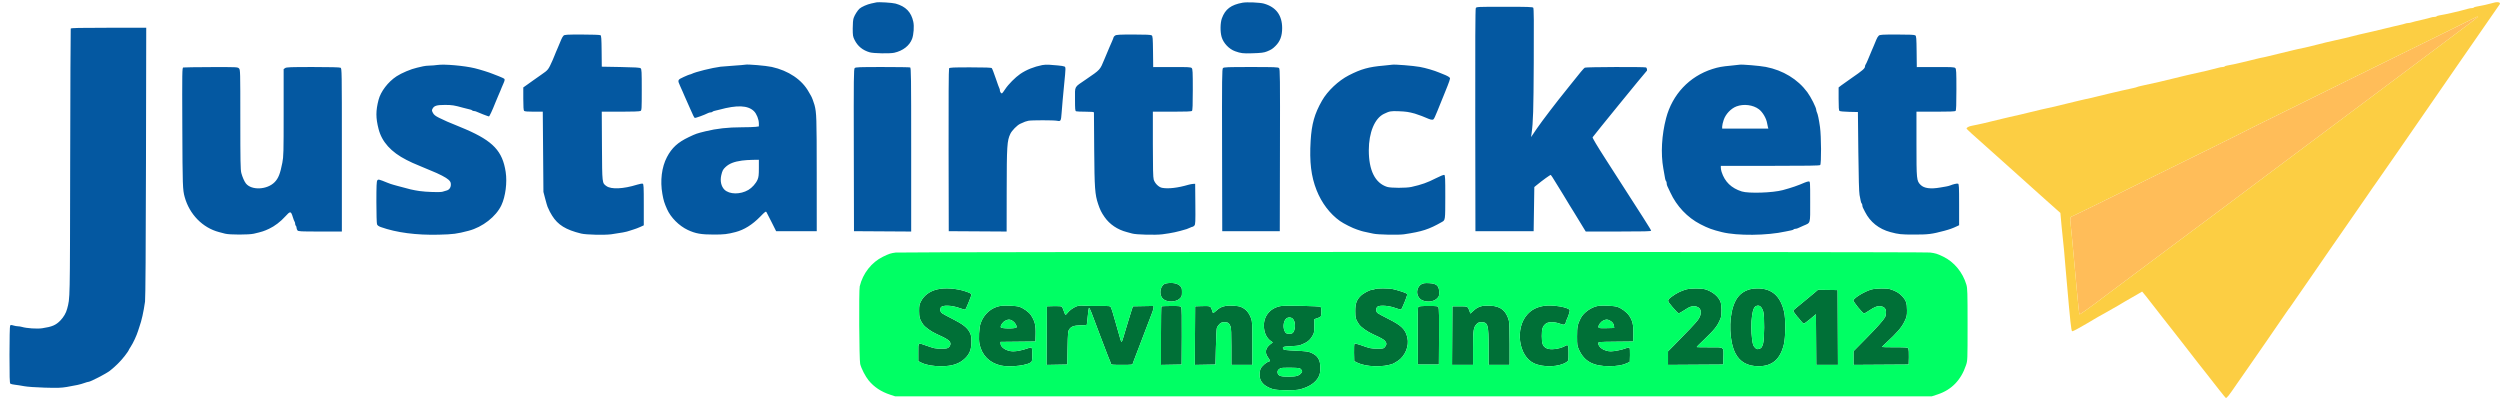
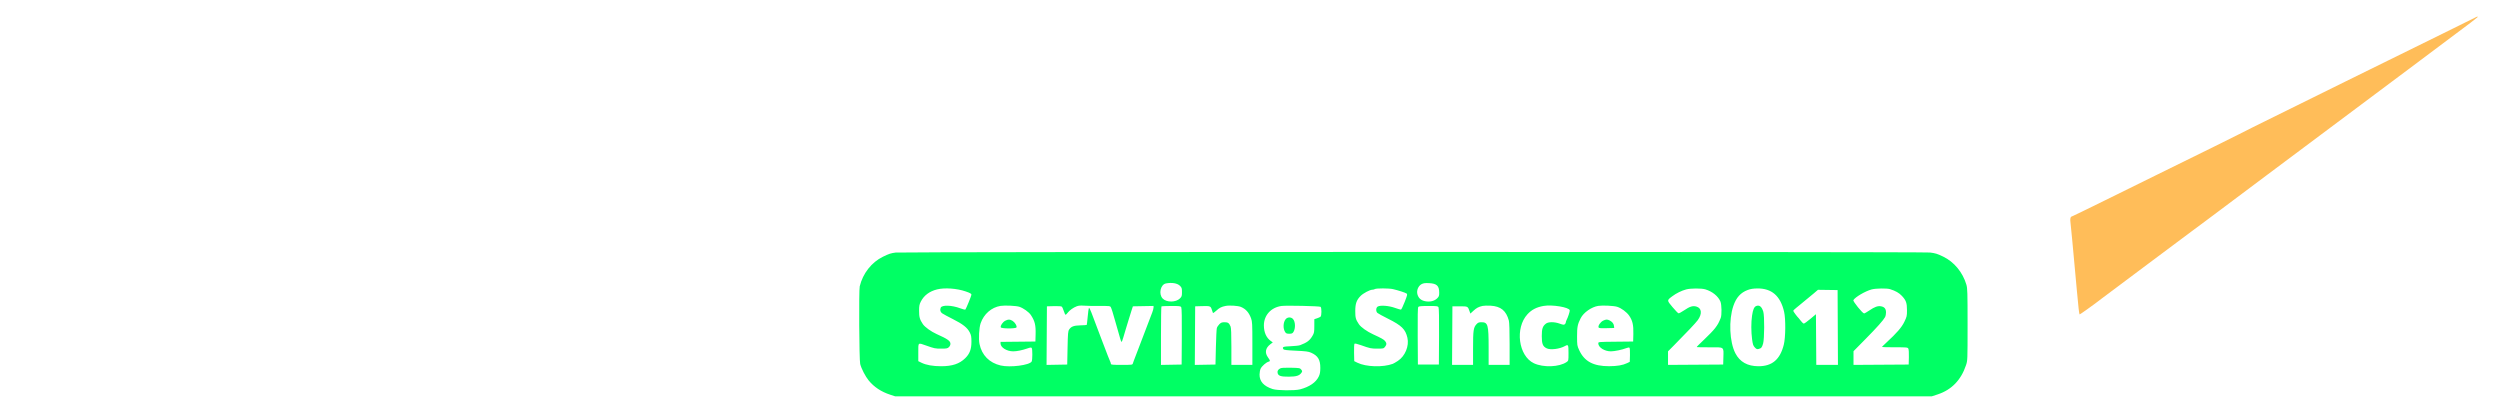
<svg xmlns="http://www.w3.org/2000/svg" width="3693" height="600" viewBox="0 0 3693 600" version="1.1">
-   <path d="M 1722.327 418.696 C 1714.245 420.270, 1711.180 434.403, 1717.491 440.991 C 1723.186 446.935, 1736.994 446.853, 1743.008 440.839 C 1745.702 438.144, 1746 437.214, 1746 431.500 C 1746 425.811, 1745.696 424.849, 1743.060 422.214 C 1739.204 418.358, 1731.112 416.984, 1722.327 418.696 M 2100.018 419.688 C 2094.956 422.322, 2092.179 429.316, 2093.906 435.080 C 2095.545 440.550, 2099.037 443.628, 2105.074 444.922 C 2111.908 446.388, 2118.800 444.802, 2122.865 440.827 C 2125.603 438.150, 2126 437.088, 2126 432.428 C 2126 422.187, 2122.479 418.844, 2111.080 418.263 C 2105.159 417.962, 2102.738 418.273, 2100.018 419.688 M 1384.385 427.473 C 1373.116 430.231, 1364.888 436.360, 1360.263 445.442 C 1358.088 449.713, 1357.686 451.844, 1357.677 459.141 C 1357.666 468.474, 1358.669 471.995, 1363.292 478.842 C 1366.216 483.174, 1375.445 489.836, 1383.500 493.430 C 1399.750 500.681, 1404 503.684, 1404 507.915 C 1404 509.482, 1403.011 511.580, 1401.686 512.826 C 1399.669 514.721, 1398.232 515, 1390.507 515 C 1381.349 515, 1380.563 514.840, 1368 510.409 C 1355.711 506.076, 1356.500 505.383, 1356.500 520.500 L 1356.500 533.500 1361.183 535.824 C 1368.010 539.211, 1378.036 541, 1390.201 541 C 1406.657 541, 1417.190 537.508, 1425.727 529.222 C 1432.404 522.741, 1435 515.943, 1435 504.938 C 1435 497.362, 1434.611 495.166, 1432.547 491.093 C 1428.969 484.033, 1422.265 478.733, 1407.602 471.375 C 1400.450 467.786, 1393.338 463.953, 1391.799 462.857 C 1389.054 460.902, 1388.288 458.019, 1389.603 454.593 C 1391.270 450.247, 1405.907 450.665, 1418.428 455.416 C 1422.238 456.861, 1425.678 457.697, 1426.071 457.272 C 1427.158 456.099, 1435 436.870, 1435 435.377 C 1435 433.832, 1433.244 432.825, 1426.500 430.505 C 1413.454 426.017, 1395.590 424.731, 1384.385 427.473 M 2031 427 C 2030.175 427.533, 2028.459 427.976, 2027.187 427.985 C 2023.618 428.008, 2013.940 433.102, 2009.978 437.042 C 2003.957 443.029, 2002 448.524, 2002 459.442 C 2002 469.457, 2002.667 471.889, 2007.318 478.842 C 2010.326 483.339, 2019.308 489.737, 2028.500 493.932 C 2040.390 499.359, 2044.294 501.558, 2046.090 503.841 C 2048.543 506.960, 2048.502 509.092, 2045.927 512.365 C 2043.959 514.867, 2043.395 515, 2034.748 515 C 2025.263 515, 2023.877 514.707, 2010.146 509.795 C 2005.007 507.957, 2001.435 507.165, 2000.864 507.736 C 2000.354 508.246, 2000.063 514.252, 2000.218 521.082 L 2000.500 533.500 2005.183 535.824 C 2017.798 542.083, 2043.132 542.861, 2057.500 537.430 C 2058.600 537.015, 2061.929 535.085, 2064.898 533.142 C 2075.649 526.106, 2081.840 511.091, 2079.022 498.892 C 2076.129 486.372, 2070.551 480.890, 2050.501 470.861 C 2042.801 467.010, 2035.713 463.146, 2034.751 462.274 C 2032.154 459.925, 2032.447 454.381, 2035.250 452.809 C 2039.221 450.582, 2051.754 451.567, 2060.634 454.804 C 2064.960 456.382, 2068.999 457.505, 2069.609 457.300 C 2070.219 457.095, 2072.672 451.941, 2075.060 445.847 C 2078.980 435.844, 2079.244 434.651, 2077.774 433.577 C 2076.018 432.293, 2065.443 428.874, 2057.736 427.098 C 2051.865 425.745, 2033.048 425.676, 2031 427 M 2490.770 427.542 C 2483.874 429.427, 2476.219 433.191, 2470.357 437.578 C 2462.125 443.739, 2462.122 443.512, 2470.613 453.617 C 2474.719 458.503, 2478.713 462.641, 2479.490 462.814 C 2480.266 462.987, 2483.895 461.078, 2487.553 458.573 C 2496.203 452.651, 2500.668 451.284, 2506.078 452.905 C 2513.864 455.238, 2514.645 463.668, 2507.935 472.931 C 2504.995 476.990, 2491.468 491.313, 2472.750 510.186 L 2464 519.009 2464 529.016 L 2464 539.022 2504.750 538.761 L 2545.500 538.500 2545.784 527.748 C 2546.201 511.930, 2547.557 512.905, 2525.360 513.046 C 2515.168 513.110, 2506.628 512.961, 2506.381 512.714 C 2506.135 512.468, 2511.135 507.415, 2517.494 501.485 C 2523.852 495.554, 2531.067 488.025, 2533.527 484.752 C 2537.677 479.231, 2538.804 477.196, 2541.859 469.703 C 2543.562 465.528, 2543.303 449.970, 2541.458 445.555 C 2538.102 437.523, 2529.566 430.594, 2519.119 427.423 C 2513.416 425.693, 2497.285 425.760, 2490.770 427.542 M 2581.746 428.348 C 2571.285 432.261, 2564.757 439.485, 2560.560 451.790 C 2553.400 472.787, 2554.784 505.117, 2563.567 522 C 2570.140 534.634, 2581.434 540.957, 2597.500 540.999 C 2617.818 541.052, 2629.567 531.068, 2635.034 509.101 C 2637.714 498.336, 2637.954 471.250, 2635.466 460.487 C 2630.057 437.085, 2617.142 425.852, 2595.929 426.098 C 2589.942 426.167, 2585.833 426.819, 2581.746 428.348 M 2764.770 427.542 C 2755.189 430.161, 2740.308 438.911, 2737.795 443.402 C 2736.872 445.051, 2751.387 463, 2753.643 463 C 2754.379 463, 2757.866 461.024, 2761.394 458.609 C 2769.143 453.304, 2773.963 451.583, 2778.621 452.457 C 2783.785 453.426, 2786 456.144, 2786 461.514 C 2786 463.996, 2785.438 467.032, 2784.750 468.259 C 2781.975 473.214, 2772.894 483.408, 2755.895 500.652 L 2738 518.804 2738 528.913 L 2738 539.022 2778.750 538.761 L 2819.500 538.500 2819.784 527.748 C 2819.950 521.455, 2819.624 516.167, 2818.999 514.998 C 2817.988 513.109, 2816.898 513, 2798.965 513 C 2788.534 513, 2780 512.807, 2780 512.571 C 2780 512.335, 2782.813 509.548, 2786.250 506.379 C 2802.044 491.815, 2809.094 483.689, 2813.082 475.448 C 2816.755 467.860, 2817 466.787, 2817 458.299 C 2817 447.495, 2815.646 443.674, 2809.484 437.087 C 2805.339 432.654, 2800.171 429.722, 2791.929 427.125 C 2787.243 425.649, 2770.769 425.901, 2764.770 427.542 M 2679 433.654 C 2675.425 436.708, 2669.350 441.723, 2665.500 444.799 C 2661.650 447.876, 2658.275 450.654, 2658 450.972 C 2657.725 451.291, 2655.588 453.040, 2653.250 454.860 C 2650.912 456.679, 2649 458.646, 2649 459.231 C 2649 460.129, 2655.190 468.442, 2657.019 470 C 2657.342 470.275, 2658.873 472.188, 2660.422 474.250 C 2661.970 476.313, 2663.865 478, 2664.631 478 C 2665.398 478, 2669.732 474.884, 2674.263 471.076 L 2682.500 464.152 2682.762 501.576 L 2683.024 539 2699.020 539 L 2715.017 539 2714.758 483.750 L 2714.500 428.500 2700 428.301 L 2685.500 428.103 2679 433.654 M 1478 451.854 C 1464.612 454.004, 1453.344 463.829, 1448.589 477.500 C 1446.298 484.087, 1445.398 500.828, 1446.938 508.219 C 1450.376 524.724, 1461.495 535.996, 1478.193 539.902 C 1492.246 543.190, 1521.083 539.451, 1524.021 533.961 C 1525.225 531.711, 1525.294 516.013, 1524.108 514.141 C 1523.397 513.018, 1522.225 513.135, 1517.374 514.809 C 1509.787 517.427, 1502 519, 1496.629 519 C 1487.235 519, 1478 513.269, 1478 507.440 L 1478 505.034 1503.750 504.767 L 1529.500 504.500 1529.798 494 C 1530.187 480.322, 1528.698 474.218, 1522.815 465.370 C 1519.897 460.981, 1511.903 455.243, 1505.826 453.175 C 1501.389 451.666, 1484.242 450.852, 1478 451.854 M 1590.698 452.383 C 1585.584 454.289, 1579.842 458.370, 1577.150 462.012 C 1575.934 463.655, 1574.545 465, 1574.063 465 C 1573.581 465, 1572.409 462.530, 1571.460 459.512 C 1570.511 456.494, 1569.165 453.552, 1568.471 452.976 C 1567.716 452.350, 1563.039 452.043, 1556.854 452.214 L 1546.500 452.500 1546.239 495.776 L 1545.979 539.052 1561.239 538.776 L 1576.500 538.500 1577 514 C 1577.447 492.086, 1577.700 489.204, 1579.398 486.699 C 1582.428 482.229, 1586.331 480.805, 1596.122 480.596 C 1600.964 480.493, 1605.103 480.204, 1605.320 479.954 C 1605.538 479.704, 1606.180 474.250, 1606.748 467.833 C 1607.315 461.417, 1608.113 455.626, 1608.522 454.965 C 1608.966 454.246, 1610.450 456.927, 1612.212 461.631 C 1618.421 478.206, 1621.250 485.705, 1623.481 491.500 C 1624.752 494.800, 1627.231 501.325, 1628.991 506 C 1630.751 510.675, 1632.565 515.400, 1633.023 516.500 C 1633.481 517.600, 1635.028 521.650, 1636.461 525.500 C 1637.894 529.350, 1639.502 533.281, 1640.033 534.236 C 1640.565 535.191, 1641 536.654, 1641 537.486 C 1641 538.775, 1643.373 539, 1656.933 539 C 1672.602 539, 1672.876 538.963, 1673.495 536.750 C 1673.842 535.513, 1674.514 533.600, 1674.988 532.500 C 1675.462 531.400, 1678.396 523.750, 1681.509 515.500 C 1684.622 507.250, 1687.543 499.600, 1688 498.500 C 1688.457 497.400, 1691.377 489.750, 1694.489 481.500 C 1697.601 473.250, 1701.014 464.302, 1702.073 461.617 C 1703.133 458.931, 1704 455.657, 1704 454.341 L 1704 451.948 1688.750 452.224 L 1673.500 452.500 1671.378 459 C 1670.211 462.575, 1668.252 468.875, 1667.024 473 C 1665.797 477.125, 1664.014 482.975, 1663.063 486 C 1662.111 489.025, 1660.476 494.538, 1659.429 498.250 C 1658.382 501.962, 1657.200 505, 1656.803 505 C 1656.405 505, 1655.562 503.087, 1654.928 500.750 C 1654.294 498.413, 1653.428 495.375, 1653.004 494 C 1652.579 492.625, 1651.678 489.475, 1651 487 C 1650.322 484.525, 1649.422 481.375, 1649 480 C 1648.578 478.625, 1647.739 475.700, 1647.136 473.500 C 1644.412 463.552, 1641.969 455.810, 1640.957 453.920 C 1639.912 451.967, 1639.038 451.868, 1623.678 451.967 C 1614.780 452.025, 1604.575 451.823, 1601 451.518 C 1596.609 451.145, 1593.267 451.425, 1590.698 452.383 M 1810.500 451.913 C 1804.249 453.151, 1801.359 454.628, 1796.595 459.019 C 1794.164 461.260, 1791.991 462.735, 1791.765 462.296 C 1791.539 461.858, 1790.749 459.577, 1790.009 457.227 C 1788.387 452.073, 1787.623 451.817, 1775 452.207 L 1765.500 452.500 1765.239 495.776 L 1764.979 539.052 1780.239 538.776 L 1795.500 538.500 1796.115 513 C 1796.453 498.975, 1797.072 486.240, 1797.491 484.701 C 1797.909 483.162, 1799.580 480.574, 1801.203 478.951 C 1803.646 476.508, 1804.975 476, 1808.922 476 C 1814.014 476, 1815.600 477.124, 1817.807 482.297 C 1818.632 484.233, 1819 493.396, 1819 512.047 L 1819 539 1834.500 539 L 1850 539 1850 507.236 C 1850 478.551, 1849.816 474.969, 1848.105 470.288 C 1844.923 461.583, 1840.311 456.411, 1833.008 453.359 C 1828.847 451.620, 1816.112 450.802, 1810.500 451.913 M 1893 451.975 C 1877.469 454.149, 1866.981 465.774, 1867.015 480.779 C 1867.038 490.941, 1870.626 499.006, 1877.205 503.679 L 1880.158 505.777 1876.520 508.552 C 1869.307 514.054, 1868.040 520.995, 1873 527.841 C 1876.594 532.802, 1876.686 533.608, 1873.750 534.358 C 1870.496 535.189, 1864.225 540.666, 1862.320 544.340 C 1861.419 546.079, 1860.646 550.017, 1860.603 553.097 C 1860.456 563.444, 1866.733 570.443, 1880 574.725 C 1886.878 576.945, 1912.668 577.207, 1920.500 575.136 C 1934.323 571.482, 1943.902 564.922, 1948.045 556.270 C 1949.828 552.549, 1950.338 549.726, 1950.365 543.431 C 1950.417 531.377, 1946.817 525.458, 1936.714 520.991 C 1932.751 519.238, 1928.912 518.738, 1914.359 518.076 C 1901.146 517.475, 1896.568 516.933, 1895.896 515.889 C 1893.734 512.528, 1895.289 511.877, 1906.500 511.450 C 1912.550 511.220, 1918.850 510.522, 1920.500 509.899 C 1930.744 506.029, 1934.717 503.038, 1938.770 496.145 C 1941.248 491.929, 1941.501 490.576, 1941.516 481.500 L 1941.532 471.500 1945.458 470.213 C 1947.618 469.505, 1949.973 468.437, 1950.692 467.840 C 1952.420 466.407, 1952.466 454.614, 1950.750 453.255 C 1949.308 452.114, 1899.845 451.017, 1893 451.975 M 2190 451.913 C 2183.983 453.308, 2181.161 454.810, 2176.525 459.084 L 2172.035 463.222 2171.033 460.361 C 2168.216 452.314, 2168.561 452.500, 2156.462 452.500 L 2145.500 452.500 2145.239 495.750 L 2144.979 539 2160.489 539 L 2176 539 2176 514.484 C 2176 487.897, 2176.596 483.776, 2181.151 478.861 C 2183.328 476.512, 2184.626 476, 2188.401 476 C 2197.960 476, 2198.987 479.613, 2198.994 513.250 L 2199 539 2214.500 539 L 2230 539 2230 508.366 C 2230 489.021, 2229.590 476.215, 2228.888 473.616 C 2224.908 458.886, 2216.944 452.399, 2201.810 451.561 C 2197.240 451.308, 2191.925 451.466, 2190 451.913 M 2280 451.945 C 2269.654 453.816, 2262.568 457.490, 2256.403 464.179 C 2237.647 484.527, 2243.006 525.759, 2265.812 536.581 C 2279.749 543.195, 2303.364 542.311, 2314.250 534.769 C 2316.979 532.879, 2317 532.775, 2317 521.432 C 2317 509.109, 2316.654 508.444, 2311.684 511.220 C 2303.978 515.525, 2290.421 517.243, 2284.885 514.615 C 2279.041 511.843, 2277.497 508.045, 2277.519 496.500 C 2277.539 485.561, 2278.745 481.919, 2283.615 478.088 C 2287.231 475.243, 2296.271 475.262, 2304.138 478.130 C 2308.886 479.862, 2310.264 480.026, 2311.490 479.008 C 2312.321 478.319, 2313 477.129, 2313 476.364 C 2313 475.599, 2313.414 474.191, 2313.920 473.236 C 2316.168 468.994, 2319.144 459.985, 2318.832 458.365 C 2317.961 453.844, 2292.640 449.658, 2280 451.945 M 2360.979 451.836 C 2351.022 453.389, 2339.275 461.621, 2334.967 470.065 C 2330.422 478.973, 2329.621 483.025, 2329.643 497 C 2329.663 509.926, 2329.795 510.783, 2332.729 517.160 C 2340.417 533.871, 2353.684 541.001, 2377 540.953 C 2388.966 540.928, 2397.273 539.496, 2403.718 536.348 L 2407.500 534.500 2407.788 524.588 C 2407.948 519.076, 2407.644 514.244, 2407.103 513.703 C 2406.473 513.073, 2404.659 513.319, 2401.950 514.403 C 2396.370 516.636, 2384.882 519, 2379.613 519 C 2370.189 519, 2361 513.161, 2361 507.172 C 2361 505.050, 2361.193 505.032, 2386.750 504.767 L 2412.500 504.500 2412.783 493.266 C 2413.112 480.159, 2411.599 473.539, 2406.624 466.319 C 2402.936 460.968, 2395.020 455.117, 2388.875 453.199 C 2383.915 451.652, 2367.353 450.842, 2360.979 451.836 M 2594.302 452.021 C 2591.192 453.261, 2589.441 457.310, 2588.134 466.291 C 2586.668 476.360, 2586.691 489.956, 2588.194 501.238 C 2589.196 508.769, 2589.836 510.684, 2592.196 513.209 C 2594.493 515.668, 2595.503 516.090, 2597.746 515.528 C 2601.802 514.510, 2602.748 513.379, 2604.453 507.512 C 2606.425 500.729, 2606.629 466.674, 2604.735 460.428 C 2602.463 452.939, 2599.001 450.149, 2594.302 452.021 M 1715.667 452.667 C 1715.300 453.033, 1715 472.620, 1715 496.193 L 1715 539.052 1730.250 538.776 L 1745.500 538.500 1745.761 497.205 C 1745.934 469.875, 1745.668 455.249, 1744.976 453.955 C 1744.015 452.160, 1742.800 452, 1730.131 452 C 1722.543 452, 1716.033 452.300, 1715.667 452.667 M 2095.111 453.366 C 2094.297 454.347, 2094.051 466.527, 2094.239 496.616 L 2094.500 538.500 2110 538.500 L 2125.500 538.500 2125.761 497.205 C 2125.934 469.875, 2125.668 455.249, 2124.976 453.955 C 2124.015 452.160, 2122.800 452, 2110.087 452 C 2099.607 452, 2095.970 452.332, 2095.111 453.366 M 1899.099 471.601 C 1895.374 476.337, 1895.077 485.416, 1898.477 490.606 C 1899.744 492.538, 1900.905 493, 1904.500 493 C 1908.129 493, 1909.253 492.544, 1910.567 490.538 C 1913.967 485.349, 1913.641 475.138, 1909.949 471.175 C 1907.019 468.031, 1901.745 468.238, 1899.099 471.601 M 1485.034 473.752 C 1481.229 475.671, 1477.470 481.176, 1478.368 483.515 C 1479.180 485.634, 1500.793 485.703, 1501.604 483.590 C 1502.453 481.378, 1499.222 476.106, 1495.701 473.960 C 1491.750 471.550, 1489.486 471.506, 1485.034 473.752 M 2368.034 473.752 C 2364.206 475.683, 2360.472 481.181, 2361.380 483.548 C 2361.862 484.805, 2363.900 485.017, 2373.231 484.783 L 2384.500 484.500 2384.175 481.500 C 2383.804 478.079, 2381.713 475.420, 2377.802 473.398 C 2374.254 471.563, 2372.227 471.636, 2368.034 473.752 M 1891.098 544.214 C 1887.812 545.974, 1886.589 548.226, 1887.326 551.162 C 1888.365 555.304, 1892.163 556.508, 1903.917 556.424 C 1915.208 556.343, 1919.659 554.905, 1922.673 550.365 C 1923.882 548.545, 1923.813 547.990, 1922.116 545.894 C 1920.272 543.615, 1919.535 543.486, 1906.839 543.214 C 1897.395 543.011, 1892.799 543.303, 1891.098 544.214" stroke="none" fill="#007037" fill-rule="evenodd" />
-   <path d="" stroke="none" fill="#000000" fill-rule="evenodd" />
  <path d="M 1323.051 373.088 C 1315.845 374.020, 1313.259 374.867, 1304.290 379.235 C 1287.503 387.409, 1274.532 403.960, 1269.992 423 C 1268.588 428.888, 1269.194 531.734, 1270.667 537.670 C 1272.343 544.422, 1278.354 556.081, 1283.230 562.037 C 1291.172 571.739, 1301.773 578.753, 1315 583.059 L 1322.500 585.500 2088 585.500 L 2853.500 585.500 2862.355 582.598 C 2882.800 575.897, 2896.857 561.407, 2904.165 539.500 C 2906.494 532.517, 2906.500 532.370, 2906.500 479.500 C 2906.500 432.084, 2906.317 425.876, 2904.761 420.581 C 2899.397 402.328, 2886.607 386.835, 2870.500 379.078 C 2861.688 374.835, 2859.284 374.088, 2851 373.025 C 2841.631 371.822, 1332.355 371.884, 1323.051 373.088 M 1722.327 418.696 C 1714.245 420.270, 1711.180 434.403, 1717.491 440.991 C 1723.186 446.935, 1736.994 446.853, 1743.008 440.839 C 1745.702 438.144, 1746 437.214, 1746 431.500 C 1746 425.811, 1745.696 424.849, 1743.060 422.214 C 1739.204 418.358, 1731.112 416.984, 1722.327 418.696 M 2100.018 419.688 C 2094.956 422.322, 2092.179 429.316, 2093.906 435.080 C 2095.545 440.550, 2099.037 443.628, 2105.074 444.922 C 2111.908 446.388, 2118.800 444.802, 2122.865 440.827 C 2125.603 438.150, 2126 437.088, 2126 432.428 C 2126 422.187, 2122.479 418.844, 2111.080 418.263 C 2105.159 417.962, 2102.738 418.273, 2100.018 419.688 M 1384.385 427.473 C 1373.116 430.231, 1364.888 436.360, 1360.263 445.442 C 1358.088 449.713, 1357.686 451.844, 1357.677 459.141 C 1357.666 468.474, 1358.669 471.995, 1363.292 478.842 C 1366.216 483.174, 1375.445 489.836, 1383.500 493.430 C 1399.750 500.681, 1404 503.684, 1404 507.915 C 1404 509.482, 1403.011 511.580, 1401.686 512.826 C 1399.669 514.721, 1398.232 515, 1390.507 515 C 1381.349 515, 1380.563 514.840, 1368 510.409 C 1355.711 506.076, 1356.500 505.383, 1356.500 520.500 L 1356.500 533.500 1361.183 535.824 C 1368.010 539.211, 1378.036 541, 1390.201 541 C 1406.657 541, 1417.190 537.508, 1425.727 529.222 C 1432.404 522.741, 1435 515.943, 1435 504.938 C 1435 497.362, 1434.611 495.166, 1432.547 491.093 C 1428.969 484.033, 1422.265 478.733, 1407.602 471.375 C 1400.450 467.786, 1393.338 463.953, 1391.799 462.857 C 1389.054 460.902, 1388.288 458.019, 1389.603 454.593 C 1391.270 450.247, 1405.907 450.665, 1418.428 455.416 C 1422.238 456.861, 1425.678 457.697, 1426.071 457.272 C 1427.158 456.099, 1435 436.870, 1435 435.377 C 1435 433.832, 1433.244 432.825, 1426.500 430.505 C 1413.454 426.017, 1395.590 424.731, 1384.385 427.473 M 2031 427 C 2030.175 427.533, 2028.459 427.976, 2027.187 427.985 C 2023.618 428.008, 2013.940 433.102, 2009.978 437.042 C 2003.957 443.029, 2002 448.524, 2002 459.442 C 2002 469.457, 2002.667 471.889, 2007.318 478.842 C 2010.326 483.339, 2019.308 489.737, 2028.500 493.932 C 2040.390 499.359, 2044.294 501.558, 2046.090 503.841 C 2048.543 506.960, 2048.502 509.092, 2045.927 512.365 C 2043.959 514.867, 2043.395 515, 2034.748 515 C 2025.263 515, 2023.877 514.707, 2010.146 509.795 C 2005.007 507.957, 2001.435 507.165, 2000.864 507.736 C 2000.354 508.246, 2000.063 514.252, 2000.218 521.082 L 2000.500 533.500 2005.183 535.824 C 2017.798 542.083, 2043.132 542.861, 2057.500 537.430 C 2058.600 537.015, 2061.929 535.085, 2064.898 533.142 C 2075.649 526.106, 2081.840 511.091, 2079.022 498.892 C 2076.129 486.372, 2070.551 480.890, 2050.501 470.861 C 2042.801 467.010, 2035.713 463.146, 2034.751 462.274 C 2032.154 459.925, 2032.447 454.381, 2035.250 452.809 C 2039.221 450.582, 2051.754 451.567, 2060.634 454.804 C 2064.960 456.382, 2068.999 457.505, 2069.609 457.300 C 2070.219 457.095, 2072.672 451.941, 2075.060 445.847 C 2078.980 435.844, 2079.244 434.651, 2077.774 433.577 C 2076.018 432.293, 2065.443 428.874, 2057.736 427.098 C 2051.865 425.745, 2033.048 425.676, 2031 427 M 2490.770 427.542 C 2483.874 429.427, 2476.219 433.191, 2470.357 437.578 C 2462.125 443.739, 2462.122 443.512, 2470.613 453.617 C 2474.719 458.503, 2478.713 462.641, 2479.490 462.814 C 2480.266 462.987, 2483.895 461.078, 2487.553 458.573 C 2496.203 452.651, 2500.668 451.284, 2506.078 452.905 C 2513.864 455.238, 2514.645 463.668, 2507.935 472.931 C 2504.995 476.990, 2491.468 491.313, 2472.750 510.186 L 2464 519.009 2464 529.016 L 2464 539.022 2504.750 538.761 L 2545.500 538.500 2545.784 527.748 C 2546.201 511.930, 2547.557 512.905, 2525.360 513.046 C 2515.168 513.110, 2506.628 512.961, 2506.381 512.714 C 2506.135 512.468, 2511.135 507.415, 2517.494 501.485 C 2523.852 495.554, 2531.067 488.025, 2533.527 484.752 C 2537.677 479.231, 2538.804 477.196, 2541.859 469.703 C 2543.562 465.528, 2543.303 449.970, 2541.458 445.555 C 2538.102 437.523, 2529.566 430.594, 2519.119 427.423 C 2513.416 425.693, 2497.285 425.760, 2490.770 427.542 M 2581.746 428.348 C 2571.285 432.261, 2564.757 439.485, 2560.560 451.790 C 2553.400 472.787, 2554.784 505.117, 2563.567 522 C 2570.140 534.634, 2581.434 540.957, 2597.500 540.999 C 2617.818 541.052, 2629.567 531.068, 2635.034 509.101 C 2637.714 498.336, 2637.954 471.250, 2635.466 460.487 C 2630.057 437.085, 2617.142 425.852, 2595.929 426.098 C 2589.942 426.167, 2585.833 426.819, 2581.746 428.348 M 2764.770 427.542 C 2755.189 430.161, 2740.308 438.911, 2737.795 443.402 C 2736.872 445.051, 2751.387 463, 2753.643 463 C 2754.379 463, 2757.866 461.024, 2761.394 458.609 C 2769.143 453.304, 2773.963 451.583, 2778.621 452.457 C 2783.785 453.426, 2786 456.144, 2786 461.514 C 2786 463.996, 2785.438 467.032, 2784.750 468.259 C 2781.975 473.214, 2772.894 483.408, 2755.895 500.652 L 2738 518.804 2738 528.913 L 2738 539.022 2778.750 538.761 L 2819.500 538.500 2819.784 527.748 C 2819.950 521.455, 2819.624 516.167, 2818.999 514.998 C 2817.988 513.109, 2816.898 513, 2798.965 513 C 2788.534 513, 2780 512.807, 2780 512.571 C 2780 512.335, 2782.813 509.548, 2786.250 506.379 C 2802.044 491.815, 2809.094 483.689, 2813.082 475.448 C 2816.755 467.860, 2817 466.787, 2817 458.299 C 2817 447.495, 2815.646 443.674, 2809.484 437.087 C 2805.339 432.654, 2800.171 429.722, 2791.929 427.125 C 2787.243 425.649, 2770.769 425.901, 2764.770 427.542 M 2679 433.654 C 2675.425 436.708, 2669.350 441.723, 2665.500 444.799 C 2661.650 447.876, 2658.275 450.654, 2658 450.972 C 2657.725 451.291, 2655.588 453.040, 2653.250 454.860 C 2650.912 456.679, 2649 458.646, 2649 459.231 C 2649 460.129, 2655.190 468.442, 2657.019 470 C 2657.342 470.275, 2658.873 472.188, 2660.422 474.250 C 2661.970 476.313, 2663.865 478, 2664.631 478 C 2665.398 478, 2669.732 474.884, 2674.263 471.076 L 2682.500 464.152 2682.762 501.576 L 2683.024 539 2699.020 539 L 2715.017 539 2714.758 483.750 L 2714.500 428.500 2700 428.301 L 2685.500 428.103 2679 433.654 M 1478 451.854 C 1464.612 454.004, 1453.344 463.829, 1448.589 477.500 C 1446.298 484.087, 1445.398 500.828, 1446.938 508.219 C 1450.376 524.724, 1461.495 535.996, 1478.193 539.902 C 1492.246 543.190, 1521.083 539.451, 1524.021 533.961 C 1525.225 531.711, 1525.294 516.013, 1524.108 514.141 C 1523.397 513.018, 1522.225 513.135, 1517.374 514.809 C 1509.787 517.427, 1502 519, 1496.629 519 C 1487.235 519, 1478 513.269, 1478 507.440 L 1478 505.034 1503.750 504.767 L 1529.500 504.500 1529.798 494 C 1530.187 480.322, 1528.698 474.218, 1522.815 465.370 C 1519.897 460.981, 1511.903 455.243, 1505.826 453.175 C 1501.389 451.666, 1484.242 450.852, 1478 451.854 M 1590.698 452.383 C 1585.584 454.289, 1579.842 458.370, 1577.150 462.012 C 1575.934 463.655, 1574.545 465, 1574.063 465 C 1573.581 465, 1572.409 462.530, 1571.460 459.512 C 1570.511 456.494, 1569.165 453.552, 1568.471 452.976 C 1567.716 452.350, 1563.039 452.043, 1556.854 452.214 L 1546.500 452.500 1546.239 495.776 L 1545.979 539.052 1561.239 538.776 L 1576.500 538.500 1577 514 C 1577.447 492.086, 1577.700 489.204, 1579.398 486.699 C 1582.428 482.229, 1586.331 480.805, 1596.122 480.596 C 1600.964 480.493, 1605.103 480.204, 1605.320 479.954 C 1605.538 479.704, 1606.180 474.250, 1606.748 467.833 C 1607.315 461.417, 1608.113 455.626, 1608.522 454.965 C 1608.966 454.246, 1610.450 456.927, 1612.212 461.631 C 1618.421 478.206, 1621.250 485.705, 1623.481 491.500 C 1624.752 494.800, 1627.231 501.325, 1628.991 506 C 1630.751 510.675, 1632.565 515.400, 1633.023 516.500 C 1633.481 517.600, 1635.028 521.650, 1636.461 525.500 C 1637.894 529.350, 1639.502 533.281, 1640.033 534.236 C 1640.565 535.191, 1641 536.654, 1641 537.486 C 1641 538.775, 1643.373 539, 1656.933 539 C 1672.602 539, 1672.876 538.963, 1673.495 536.750 C 1673.842 535.513, 1674.514 533.600, 1674.988 532.500 C 1675.462 531.400, 1678.396 523.750, 1681.509 515.500 C 1684.622 507.250, 1687.543 499.600, 1688 498.500 C 1688.457 497.400, 1691.377 489.750, 1694.489 481.500 C 1697.601 473.250, 1701.014 464.302, 1702.073 461.617 C 1703.133 458.931, 1704 455.657, 1704 454.341 L 1704 451.948 1688.750 452.224 L 1673.500 452.500 1671.378 459 C 1670.211 462.575, 1668.252 468.875, 1667.024 473 C 1665.797 477.125, 1664.014 482.975, 1663.063 486 C 1662.111 489.025, 1660.476 494.538, 1659.429 498.250 C 1658.382 501.962, 1657.200 505, 1656.803 505 C 1656.405 505, 1655.562 503.087, 1654.928 500.750 C 1654.294 498.413, 1653.428 495.375, 1653.004 494 C 1652.579 492.625, 1651.678 489.475, 1651 487 C 1650.322 484.525, 1649.422 481.375, 1649 480 C 1648.578 478.625, 1647.739 475.700, 1647.136 473.500 C 1644.412 463.552, 1641.969 455.810, 1640.957 453.920 C 1639.912 451.967, 1639.038 451.868, 1623.678 451.967 C 1614.780 452.025, 1604.575 451.823, 1601 451.518 C 1596.609 451.145, 1593.267 451.425, 1590.698 452.383 M 1810.500 451.913 C 1804.249 453.151, 1801.359 454.628, 1796.595 459.019 C 1794.164 461.260, 1791.991 462.735, 1791.765 462.296 C 1791.539 461.858, 1790.749 459.577, 1790.009 457.227 C 1788.387 452.073, 1787.623 451.817, 1775 452.207 L 1765.500 452.500 1765.239 495.776 L 1764.979 539.052 1780.239 538.776 L 1795.500 538.500 1796.115 513 C 1796.453 498.975, 1797.072 486.240, 1797.491 484.701 C 1797.909 483.162, 1799.580 480.574, 1801.203 478.951 C 1803.646 476.508, 1804.975 476, 1808.922 476 C 1814.014 476, 1815.600 477.124, 1817.807 482.297 C 1818.632 484.233, 1819 493.396, 1819 512.047 L 1819 539 1834.500 539 L 1850 539 1850 507.236 C 1850 478.551, 1849.816 474.969, 1848.105 470.288 C 1844.923 461.583, 1840.311 456.411, 1833.008 453.359 C 1828.847 451.620, 1816.112 450.802, 1810.500 451.913 M 1893 451.975 C 1877.469 454.149, 1866.981 465.774, 1867.015 480.779 C 1867.038 490.941, 1870.626 499.006, 1877.205 503.679 L 1880.158 505.777 1876.520 508.552 C 1869.307 514.054, 1868.040 520.995, 1873 527.841 C 1876.594 532.802, 1876.686 533.608, 1873.750 534.358 C 1870.496 535.189, 1864.225 540.666, 1862.320 544.340 C 1861.419 546.079, 1860.646 550.017, 1860.603 553.097 C 1860.456 563.444, 1866.733 570.443, 1880 574.725 C 1886.878 576.945, 1912.668 577.207, 1920.500 575.136 C 1934.323 571.482, 1943.902 564.922, 1948.045 556.270 C 1949.828 552.549, 1950.338 549.726, 1950.365 543.431 C 1950.417 531.377, 1946.817 525.458, 1936.714 520.991 C 1932.751 519.238, 1928.912 518.738, 1914.359 518.076 C 1901.146 517.475, 1896.568 516.933, 1895.896 515.889 C 1893.734 512.528, 1895.289 511.877, 1906.500 511.450 C 1912.550 511.220, 1918.850 510.522, 1920.500 509.899 C 1930.744 506.029, 1934.717 503.038, 1938.770 496.145 C 1941.248 491.929, 1941.501 490.576, 1941.516 481.500 L 1941.532 471.500 1945.458 470.213 C 1947.618 469.505, 1949.973 468.437, 1950.692 467.840 C 1952.420 466.407, 1952.466 454.614, 1950.750 453.255 C 1949.308 452.114, 1899.845 451.017, 1893 451.975 M 2190 451.913 C 2183.983 453.308, 2181.161 454.810, 2176.525 459.084 L 2172.035 463.222 2171.033 460.361 C 2168.216 452.314, 2168.561 452.500, 2156.462 452.500 L 2145.500 452.500 2145.239 495.750 L 2144.979 539 2160.489 539 L 2176 539 2176 514.484 C 2176 487.897, 2176.596 483.776, 2181.151 478.861 C 2183.328 476.512, 2184.626 476, 2188.401 476 C 2197.960 476, 2198.987 479.613, 2198.994 513.250 L 2199 539 2214.500 539 L 2230 539 2230 508.366 C 2230 489.021, 2229.590 476.215, 2228.888 473.616 C 2224.908 458.886, 2216.944 452.399, 2201.810 451.561 C 2197.240 451.308, 2191.925 451.466, 2190 451.913 M 2280 451.945 C 2269.654 453.816, 2262.568 457.490, 2256.403 464.179 C 2237.647 484.527, 2243.006 525.759, 2265.812 536.581 C 2279.749 543.195, 2303.364 542.311, 2314.250 534.769 C 2316.979 532.879, 2317 532.775, 2317 521.432 C 2317 509.109, 2316.654 508.444, 2311.684 511.220 C 2303.978 515.525, 2290.421 517.243, 2284.885 514.615 C 2279.041 511.843, 2277.497 508.045, 2277.519 496.500 C 2277.539 485.561, 2278.745 481.919, 2283.615 478.088 C 2287.231 475.243, 2296.271 475.262, 2304.138 478.130 C 2308.886 479.862, 2310.264 480.026, 2311.490 479.008 C 2312.321 478.319, 2313 477.129, 2313 476.364 C 2313 475.599, 2313.414 474.191, 2313.920 473.236 C 2316.168 468.994, 2319.144 459.985, 2318.832 458.365 C 2317.961 453.844, 2292.640 449.658, 2280 451.945 M 2360.979 451.836 C 2351.022 453.389, 2339.275 461.621, 2334.967 470.065 C 2330.422 478.973, 2329.621 483.025, 2329.643 497 C 2329.663 509.926, 2329.795 510.783, 2332.729 517.160 C 2340.417 533.871, 2353.684 541.001, 2377 540.953 C 2388.966 540.928, 2397.273 539.496, 2403.718 536.348 L 2407.500 534.500 2407.788 524.588 C 2407.948 519.076, 2407.644 514.244, 2407.103 513.703 C 2406.473 513.073, 2404.659 513.319, 2401.950 514.403 C 2396.370 516.636, 2384.882 519, 2379.613 519 C 2370.189 519, 2361 513.161, 2361 507.172 C 2361 505.050, 2361.193 505.032, 2386.750 504.767 L 2412.500 504.500 2412.783 493.266 C 2413.112 480.159, 2411.599 473.539, 2406.624 466.319 C 2402.936 460.968, 2395.020 455.117, 2388.875 453.199 C 2383.915 451.652, 2367.353 450.842, 2360.979 451.836 M 2594.302 452.021 C 2591.192 453.261, 2589.441 457.310, 2588.134 466.291 C 2586.668 476.360, 2586.691 489.956, 2588.194 501.238 C 2589.196 508.769, 2589.836 510.684, 2592.196 513.209 C 2594.493 515.668, 2595.503 516.090, 2597.746 515.528 C 2601.802 514.510, 2602.748 513.379, 2604.453 507.512 C 2606.425 500.729, 2606.629 466.674, 2604.735 460.428 C 2602.463 452.939, 2599.001 450.149, 2594.302 452.021 M 1715.667 452.667 C 1715.300 453.033, 1715 472.620, 1715 496.193 L 1715 539.052 1730.250 538.776 L 1745.500 538.500 1745.761 497.205 C 1745.934 469.875, 1745.668 455.249, 1744.976 453.955 C 1744.015 452.160, 1742.800 452, 1730.131 452 C 1722.543 452, 1716.033 452.300, 1715.667 452.667 M 2095.111 453.366 C 2094.297 454.347, 2094.051 466.527, 2094.239 496.616 L 2094.500 538.500 2110 538.500 L 2125.500 538.500 2125.761 497.205 C 2125.934 469.875, 2125.668 455.249, 2124.976 453.955 C 2124.015 452.160, 2122.800 452, 2110.087 452 C 2099.607 452, 2095.970 452.332, 2095.111 453.366 M 1899.099 471.601 C 1895.374 476.337, 1895.077 485.416, 1898.477 490.606 C 1899.744 492.538, 1900.905 493, 1904.500 493 C 1908.129 493, 1909.253 492.544, 1910.567 490.538 C 1913.967 485.349, 1913.641 475.138, 1909.949 471.175 C 1907.019 468.031, 1901.745 468.238, 1899.099 471.601 M 1485.034 473.752 C 1481.229 475.671, 1477.470 481.176, 1478.368 483.515 C 1479.180 485.634, 1500.793 485.703, 1501.604 483.590 C 1502.453 481.378, 1499.222 476.106, 1495.701 473.960 C 1491.750 471.550, 1489.486 471.506, 1485.034 473.752 M 2368.034 473.752 C 2364.206 475.683, 2360.472 481.181, 2361.380 483.548 C 2361.862 484.805, 2363.900 485.017, 2373.231 484.783 L 2384.500 484.500 2384.175 481.500 C 2383.804 478.079, 2381.713 475.420, 2377.802 473.398 C 2374.254 471.563, 2372.227 471.636, 2368.034 473.752 M 1891.098 544.214 C 1887.812 545.974, 1886.589 548.226, 1887.326 551.162 C 1888.365 555.304, 1892.163 556.508, 1903.917 556.424 C 1915.208 556.343, 1919.659 554.905, 1922.673 550.365 C 1923.882 548.545, 1923.813 547.990, 1922.116 545.894 C 1920.272 543.615, 1919.535 543.486, 1906.839 543.214 C 1897.395 543.011, 1892.799 543.303, 1891.098 544.214" stroke="none" fill="#00ff64" fill-rule="evenodd" />
  <path d="M 3658 25.109 C 3657.175 25.589, 3635.350 36.392, 3609.500 49.114 C 3583.650 61.836, 3547.425 79.672, 3529 88.749 C 3510.575 97.826, 3481.550 112.115, 3464.500 120.504 C 3435.813 134.618, 3358.825 172.636, 3328.500 187.664 C 3321.350 191.207, 3312.125 195.870, 3308 198.025 C 3301.302 201.525, 3256.105 223.840, 3183.500 259.497 C 3169.750 266.250, 3136.523 282.625, 3109.663 295.887 C 3082.802 309.149, 3060.445 320, 3059.980 320 C 3058.575 320, 3057.803 323.858, 3058.420 327.792 C 3058.740 329.831, 3059.890 341.400, 3060.976 353.500 C 3062.061 365.600, 3063.394 380, 3063.937 385.500 C 3064.869 394.924, 3065.836 405.461, 3068.022 430 C 3070.008 452.294, 3071.359 464.104, 3071.967 464.480 C 3072.456 464.782, 3096.261 447.676, 3105.035 440.717 C 3107.487 438.773, 3126.367 424.649, 3173.500 389.500 C 3197.700 371.454, 3226.275 350.117, 3237 342.085 C 3247.725 334.053, 3257.479 326.810, 3258.676 325.991 C 3259.872 325.171, 3268.647 318.610, 3278.176 311.411 C 3287.704 304.212, 3319.575 280.332, 3349 258.346 C 3403.573 217.569, 3466.111 170.826, 3558 102.133 C 3666.089 21.330, 3660.765 25.383, 3659.869 24.570 C 3659.666 24.385, 3658.825 24.628, 3658 25.109" stroke="none" fill="#ffbd59" fill-rule="evenodd" />
-   <path d="M 3683.500 4.115 C 3678.709 5.622, 3664.117 8.897, 3658.744 9.670 C 3656.678 9.968, 3654.739 10.614, 3654.435 11.106 C 3654.131 11.598, 3652.703 12, 3651.262 12 C 3649.821 12, 3647.260 12.443, 3645.571 12.984 C 3641.921 14.154, 3627.256 17.846, 3621.250 19.108 C 3618.912 19.598, 3614.863 20.479, 3612.250 21.065 C 3609.637 21.650, 3605.810 22.373, 3603.744 22.670 C 3601.678 22.968, 3599.739 23.614, 3599.435 24.106 C 3599.131 24.598, 3597.580 25, 3595.988 25 C 3594.396 25, 3592.060 25.406, 3590.797 25.902 C 3589.534 26.398, 3583.100 28.023, 3576.500 29.511 C 3569.900 31, 3563.466 32.619, 3562.203 33.109 C 3560.940 33.599, 3558.823 34, 3557.500 34 C 3556.177 34, 3554.060 34.399, 3552.797 34.887 C 3551.534 35.375, 3548.025 36.294, 3545 36.929 C 3541.975 37.564, 3537.925 38.499, 3536 39.007 C 3534.075 39.515, 3527.550 41.092, 3521.500 42.512 C 3515.450 43.931, 3508.925 45.500, 3507 45.999 C 3505.075 46.497, 3502.150 47.171, 3500.500 47.495 C 3497.758 48.034, 3495.107 48.638, 3485 51.022 C 3483.075 51.477, 3478.575 52.609, 3475 53.538 C 3466.473 55.755, 3463.731 56.399, 3447.750 59.942 C 3437.635 62.185, 3433.941 63.071, 3424.500 65.524 C 3419 66.953, 3412.588 68.545, 3410.250 69.061 C 3407.912 69.578, 3404.088 70.426, 3401.750 70.946 C 3399.412 71.467, 3396.150 72.163, 3394.500 72.494 C 3392.850 72.824, 3389.925 73.503, 3388 74.002 C 3386.075 74.501, 3377.750 76.521, 3369.500 78.491 C 3361.250 80.461, 3352.925 82.485, 3351 82.989 C 3349.075 83.493, 3346.262 84.151, 3344.750 84.453 C 3343.238 84.754, 3340.762 85.246, 3339.250 85.547 C 3337.738 85.849, 3334.925 86.509, 3333 87.016 C 3331.075 87.522, 3325.450 88.910, 3320.500 90.099 C 3302.204 94.494, 3295.359 96.006, 3290.744 96.670 C 3288.678 96.968, 3286.739 97.614, 3286.435 98.106 C 3286.131 98.598, 3284.703 99, 3283.262 99 C 3281.821 99, 3279.260 99.442, 3277.571 99.983 C 3273.121 101.408, 3247.481 107.493, 3237.500 109.494 C 3235.850 109.824, 3232.925 110.495, 3231 110.984 C 3229.075 111.474, 3225.475 112.335, 3223 112.899 C 3220.525 113.463, 3214.675 114.886, 3210 116.061 C 3200.044 118.563, 3195.090 119.756, 3189.250 121.055 C 3171.442 125.016, 3167.964 125.784, 3162.683 126.924 C 3160.034 127.497, 3157.476 128.206, 3157 128.500 C 3156.524 128.794, 3153.966 129.503, 3151.317 130.076 C 3146.709 131.071, 3143.121 131.861, 3133.750 133.945 C 3131.412 134.465, 3127.475 135.390, 3125 136 C 3122.525 136.610, 3118.700 137.510, 3116.500 138 C 3109.559 139.546, 3104.699 140.720, 3098 142.471 C 3091.801 144.091, 3087.117 145.168, 3080.500 146.494 C 3078.850 146.824, 3075.925 147.495, 3074 147.984 C 3072.075 148.474, 3068.475 149.335, 3066 149.899 C 3063.525 150.463, 3057.675 151.886, 3053 153.061 C 3043.044 155.563, 3038.090 156.756, 3032.250 158.055 C 3029.912 158.575, 3025.975 159.450, 3023.500 160 C 3021.025 160.550, 3017.088 161.425, 3014.750 161.945 C 3007.587 163.539, 3002.781 164.699, 2996 166.471 C 2992.425 167.405, 2987.588 168.581, 2985.250 169.085 C 2977.567 170.739, 2972.566 171.874, 2968 173 C 2965.525 173.610, 2961.700 174.510, 2959.500 175 C 2952.559 176.546, 2947.699 177.720, 2941 179.471 C 2937.425 180.405, 2932.588 181.581, 2930.250 182.085 C 2927.912 182.588, 2923.975 183.450, 2921.500 184 C 2919.025 184.550, 2914.999 185.375, 2912.553 185.833 C 2908.294 186.632, 2905 188.434, 2905 189.967 C 2905 190.602, 2914.515 199.318, 2934.399 216.893 C 2937.754 219.859, 2944.100 225.522, 2948.500 229.475 C 2960.500 240.259, 2978.976 256.803, 2983.500 260.817 C 2985.700 262.768, 2989.767 266.420, 2992.538 268.932 C 2995.309 271.445, 2999.359 275.085, 3001.538 277.022 C 3003.717 278.959, 3011.759 286.159, 3019.410 293.022 C 3027.060 299.885, 3035.633 307.525, 3038.461 310 L 3043.602 314.500 3045.356 334 C 3046.321 344.725, 3047.333 354.625, 3047.606 356 C 3047.879 357.375, 3048.524 363.675, 3049.040 370 C 3049.556 376.325, 3050.412 386.450, 3050.943 392.500 C 3051.474 398.550, 3052.380 408.900, 3052.956 415.500 C 3058.158 475.158, 3059.520 487.860, 3060.862 489.241 C 3061.258 489.648, 3065.163 487.912, 3069.541 485.382 C 3073.918 482.852, 3079.975 479.409, 3083 477.731 C 3086.025 476.052, 3090.871 473.176, 3093.769 471.339 C 3096.668 469.503, 3099.220 468, 3099.441 468 C 3099.661 468, 3103.815 465.704, 3108.671 462.897 C 3117.025 458.068, 3120.035 456.354, 3129.500 451.035 C 3131.700 449.798, 3133.950 448.445, 3134.500 448.027 C 3135.050 447.609, 3137.525 446.146, 3140 444.775 C 3145.942 441.484, 3150.159 439.064, 3157.923 434.487 L 3164.346 430.701 3166.423 433.144 C 3167.565 434.488, 3169.718 437.143, 3171.207 439.044 C 3177.013 446.456, 3190.791 464.135, 3196.500 471.499 C 3199.800 475.756, 3203.175 480.047, 3204 481.036 C 3204.825 482.025, 3207.177 485.009, 3209.228 487.667 C 3211.278 490.325, 3219.828 501.286, 3228.228 512.024 C 3236.627 522.763, 3244.834 533.338, 3246.464 535.524 C 3248.094 537.711, 3249.894 540.015, 3250.464 540.644 C 3251.034 541.273, 3253.369 544.198, 3255.654 547.144 C 3273.168 569.726, 3287.306 587.543, 3287.887 587.763 C 3289.400 588.338, 3292.239 584.737, 3305.045 566 C 3312.375 555.275, 3318.652 546.275, 3318.993 546 C 3319.334 545.725, 3332.595 526.600, 3348.462 503.500 C 3381.577 455.289, 3381.316 455.665, 3382.056 455 C 3382.363 454.725, 3395.604 435.600, 3411.482 412.500 C 3427.359 389.400, 3441.509 368.871, 3442.925 366.880 C 3444.341 364.888, 3456.351 347.563, 3469.614 328.380 C 3482.876 309.196, 3495.145 291.475, 3496.877 289 C 3498.610 286.525, 3502.155 281.350, 3504.756 277.500 C 3507.356 273.650, 3509.743 270.275, 3510.060 270 C 3510.377 269.725, 3524.555 249.336, 3541.568 224.690 C 3609.453 126.348, 3632.264 93.333, 3634.823 89.720 C 3637.453 86.007, 3690.543 9.340, 3692.500 6.430 C 3694.485 3.478, 3689.556 2.211, 3683.500 4.115 M 3658 25.109 C 3657.175 25.589, 3635.350 36.392, 3609.500 49.114 C 3583.650 61.836, 3547.425 79.672, 3529 88.749 C 3510.575 97.826, 3481.550 112.115, 3464.500 120.504 C 3435.813 134.618, 3358.825 172.636, 3328.500 187.664 C 3321.350 191.207, 3312.125 195.870, 3308 198.025 C 3301.302 201.525, 3256.105 223.840, 3183.500 259.497 C 3169.750 266.250, 3136.523 282.625, 3109.663 295.887 C 3082.802 309.149, 3060.445 320, 3059.980 320 C 3058.575 320, 3057.803 323.858, 3058.420 327.792 C 3058.740 329.831, 3059.890 341.400, 3060.976 353.500 C 3062.061 365.600, 3063.394 380, 3063.937 385.500 C 3064.869 394.924, 3065.836 405.461, 3068.022 430 C 3070.008 452.294, 3071.359 464.104, 3071.967 464.480 C 3072.456 464.782, 3096.261 447.676, 3105.035 440.717 C 3107.487 438.773, 3126.367 424.649, 3173.500 389.500 C 3197.700 371.454, 3226.275 350.117, 3237 342.085 C 3247.725 334.053, 3257.479 326.810, 3258.676 325.991 C 3259.872 325.171, 3268.647 318.610, 3278.176 311.411 C 3287.704 304.212, 3319.575 280.332, 3349 258.346 C 3403.573 217.569, 3466.111 170.826, 3558 102.133 C 3666.089 21.330, 3660.765 25.383, 3659.869 24.570 C 3659.666 24.385, 3658.825 24.628, 3658 25.109" stroke="none" fill="#fcce43" fill-rule="evenodd" />
-   <path d="M 1294.500 3.557 C 1293.400 3.814, 1290.025 4.537, 1287 5.164 C 1281.101 6.388, 1272.674 10.107, 1269.634 12.829 C 1266.787 15.378, 1262.599 22.037, 1261.037 26.500 C 1260.144 29.051, 1259.643 34.676, 1259.653 42.026 C 1259.668 52.562, 1259.905 54.022, 1262.402 59.026 C 1267.038 68.312, 1274.401 74.301, 1284.878 77.308 C 1290.563 78.939, 1314.657 79.346, 1321 77.917 C 1333.851 75.023, 1343.584 67.440, 1347.330 57.403 C 1349.685 51.094, 1350.566 38.867, 1349.143 32.233 C 1346.047 17.797, 1338.069 9.581, 1323 5.312 C 1318.333 3.989, 1298.009 2.738, 1294.500 3.557 M 1835.575 3.990 C 1818.386 7.112, 1809.940 13.484, 1804.971 27.078 C 1802.515 33.798, 1802.325 46.870, 1804.571 54.596 C 1807.219 63.707, 1815.506 72.480, 1824.500 75.695 C 1833.079 78.763, 1836.009 79.117, 1849.500 78.719 C 1863.159 78.317, 1867.150 77.815, 1871.750 75.925 C 1877.956 73.374, 1879.861 72.143, 1884.118 67.930 C 1891.013 61.106, 1894 53.117, 1894 41.500 C 1894 22.530, 1884.948 10.397, 1867 5.312 C 1861.150 3.654, 1841.882 2.844, 1835.575 3.990 M 2180.032 11.940 C 2179.324 13.264, 2179.074 65.910, 2179.247 177.690 L 2179.500 341.500 2222.500 341.500 L 2265.500 341.500 2266 308.895 L 2266.500 276.290 2269.500 273.826 C 2278.852 266.148, 2290.170 257.987, 2290.869 258.419 C 2291.314 258.694, 2294.319 263.324, 2297.548 268.709 C 2300.777 274.094, 2305.800 282.228, 2308.710 286.785 C 2311.619 291.341, 2314 295.274, 2314 295.525 C 2314 295.775, 2316.095 299.247, 2318.656 303.240 C 2321.216 307.233, 2324.089 311.850, 2325.039 313.500 C 2326.760 316.488, 2338.340 335.467, 2341.055 339.750 L 2342.481 342 2390.741 342 C 2429.136 342, 2439 341.740, 2439 340.728 C 2439 339.559, 2429.846 325.161, 2371.957 235.277 C 2359.171 215.424, 2352.127 203.589, 2352.613 202.777 C 2354.076 200.333, 2431.395 105.498, 2432.195 105.167 C 2433.644 104.567, 2433.038 100.229, 2431.418 99.607 C 2428.771 98.591, 2343.031 98.913, 2341.101 99.946 C 2339.536 100.784, 2334.225 107.117, 2319.255 126 C 2316.857 129.025, 2314.324 132.199, 2313.627 133.052 C 2300.564 149.038, 2277.307 179.487, 2270.512 189.500 L 2261.690 202.500 2262.453 197 C 2264.792 180.131, 2265.277 164.318, 2265.669 92.163 C 2265.994 32.409, 2265.811 12.477, 2264.928 11.413 C 2263.952 10.237, 2256.809 10, 2222.413 10 C 2182.521 10, 2181.034 10.068, 2180.032 11.940 M 104.476 42.250 C 104.223 42.938, 103.858 132.375, 103.665 241 C 103.294 450.030, 103.519 439.190, 99.194 456.122 C 97.640 462.203, 94.017 468.479, 89.198 473.437 C 82.484 480.345, 76.942 482.703, 62.248 484.907 C 54.855 486.015, 39.198 484.977, 32.429 482.929 C 30.740 482.418, 28.092 482, 26.545 482 C 24.998 482, 21.957 481.468, 19.787 480.818 C 16.524 479.841, 15.686 479.884, 14.937 481.068 C 14.433 481.864, 14.024 501.003, 14.015 524.128 C 14.003 556.245, 14.286 565.984, 15.250 566.755 C 15.938 567.305, 18.975 568.017, 22 568.336 C 25.025 568.655, 31.100 569.605, 35.500 570.447 C 40.208 571.348, 52.798 572.248, 66.099 572.634 C 84.792 573.177, 90.408 573.003, 98.599 571.625 C 112.438 569.297, 118.715 567.885, 124.486 565.801 C 127.228 564.810, 130.101 564, 130.870 564 C 133.555 564, 157.008 551.852, 162.232 547.755 C 170.610 541.185, 178.513 533.274, 184.475 525.490 C 187.514 521.522, 190 517.958, 190 517.568 C 190 517.179, 191.251 514.979, 192.780 512.680 C 196.655 506.852, 201.859 495.692, 204.056 488.500 C 204.727 486.300, 205.602 483.600, 206 482.500 C 209.224 473.579, 211.979 461.224, 214.250 445.500 C 214.894 441.042, 215.399 366.318, 215.640 239.750 L 216.019 41 160.478 41 C 116.958 41, 104.837 41.271, 104.476 42.250 M 832.433 52.710 C 831.492 53.651, 830.067 56.014, 829.266 57.960 C 828.465 59.907, 827.131 63.075, 826.303 65 C 825.474 66.925, 824.437 69.400, 823.998 70.500 C 823.559 71.600, 822.254 74.633, 821.100 77.239 C 819.945 79.846, 819 82.196, 819 82.462 C 819 82.728, 817.830 85.545, 816.400 88.723 C 809.796 103.396, 810.050 103.071, 799.394 110.477 C 793.836 114.339, 788.211 118.298, 786.894 119.274 C 785.577 120.250, 781.913 122.873, 778.750 125.103 L 773 129.158 773 145.879 C 773 157.551, 773.362 162.962, 774.200 163.800 C 775.012 164.612, 779.666 165, 788.597 165 L 801.793 165 802.271 224.250 L 802.748 283.500 805.358 293.500 C 806.794 299, 808.366 304.400, 808.851 305.500 C 811.706 311.976, 812.743 313.987, 815.574 318.542 C 824.087 332.234, 835.866 339.501, 858.500 345.025 C 865.786 346.803, 892.937 347.444, 903 346.076 C 916.454 344.246, 926.119 342.409, 929.500 341.039 C 930.600 340.593, 933.525 339.650, 936 338.944 C 938.475 338.238, 942.862 336.580, 945.750 335.258 L 951 332.855 951 302.396 C 951 275.508, 950.814 271.866, 949.414 271.329 C 948.541 270.994, 944.829 271.656, 941.164 272.800 C 920.883 279.133, 902.978 279.968, 895.880 274.914 C 889.370 270.279, 889.530 271.697, 889.207 215.750 L 888.914 165 916.523 165 C 933.642 165, 944.866 164.607, 946.066 163.965 C 947.913 162.976, 948 161.562, 948 132.587 C 948 105.599, 947.817 102.093, 946.348 100.872 C 945.070 99.810, 938.400 99.387, 916.824 99 L 888.950 98.500 888.725 75.713 C 888.537 56.717, 888.250 52.768, 887 51.978 C 886.158 51.446, 874.243 51.024, 859.821 51.015 C 836.913 51.002, 833.958 51.185, 832.433 52.710 M 1647.223 52.557 C 1646 53.413, 1645 54.526, 1645 55.029 C 1645 55.533, 1643.828 58.545, 1642.397 61.723 C 1640.965 64.900, 1639.434 68.400, 1638.996 69.500 C 1638.558 70.600, 1637.329 73.525, 1636.266 76 C 1635.203 78.475, 1633.028 83.650, 1631.433 87.500 C 1624.750 103.627, 1625.721 102.568, 1604 117.441 C 1586.284 129.572, 1588 126.449, 1588 146.567 C 1588 161.346, 1588.224 163.872, 1589.582 164.393 C 1590.452 164.727, 1596.752 165, 1603.582 165 C 1612.865 165, 1615.993 165.316, 1615.971 166.250 C 1615.954 166.938, 1616.126 191.575, 1616.353 221 C 1616.794 278.438, 1617.438 287.299, 1622.197 301.500 C 1625.014 309.909, 1626.984 313.886, 1631.666 320.624 C 1639.159 331.407, 1650.813 339.279, 1664.500 342.801 C 1666.700 343.368, 1670.300 344.350, 1672.500 344.984 C 1678.389 346.682, 1707.023 347.403, 1717 346.104 C 1731.337 344.237, 1738.920 342.612, 1752.973 338.393 C 1754.333 337.984, 1756.583 337.057, 1757.973 336.331 C 1759.363 335.606, 1760.993 335.010, 1761.595 335.006 C 1762.197 335.003, 1763.442 334.170, 1764.360 333.155 C 1765.855 331.503, 1766.002 328.171, 1765.765 301.405 L 1765.500 271.500 1762.500 271.643 C 1760.850 271.722, 1757.700 272.315, 1755.500 272.960 C 1739.766 277.574, 1725.766 279.195, 1716.613 277.462 C 1711.642 276.521, 1705.928 270.867, 1704.250 265.231 C 1703.326 262.126, 1703 248.522, 1703 213.016 L 1703 165 1731.300 165 C 1751.978 165, 1759.923 164.677, 1760.800 163.800 C 1761.680 162.920, 1762 154.549, 1762 132.371 C 1762 105.995, 1761.796 101.939, 1760.400 100.543 C 1759.006 99.149, 1755.242 98.954, 1731.150 99.033 L 1703.500 99.124 1703.240 76.312 C 1703.012 56.294, 1702.775 53.347, 1701.299 52.250 C 1700.059 51.328, 1693.037 51, 1674.531 51 C 1653.445 51, 1649.091 51.248, 1647.223 52.557 M 2775.238 52.750 C 2774.147 53.712, 2772.533 56.393, 2771.652 58.707 C 2770.771 61.022, 2769.094 65.072, 2767.925 67.707 C 2766.757 70.343, 2765.441 73.400, 2765.002 74.500 C 2764.563 75.600, 2763.530 78.075, 2762.706 80 C 2761.882 81.925, 2760.188 85.975, 2758.941 89 C 2757.693 92.025, 2756.297 94.927, 2755.837 95.450 C 2755.376 95.972, 2755 97.144, 2755 98.054 C 2755 101.050, 2751.484 104.104, 2735 115.424 C 2728.675 119.768, 2721.813 124.637, 2719.750 126.245 L 2716 129.168 2716 145.962 C 2716 158.618, 2716.324 163.024, 2717.315 163.846 C 2718.072 164.474, 2724.119 165.057, 2731.565 165.219 L 2744.500 165.500 2745.129 224 C 2745.541 262.241, 2746.161 284.405, 2746.921 288 C 2747.560 291.025, 2748.339 294.967, 2748.652 296.759 C 2748.965 298.552, 2749.621 300.266, 2750.110 300.568 C 2750.600 300.871, 2751 301.998, 2751 303.073 C 2751 304.148, 2751.393 305.809, 2751.874 306.764 C 2752.355 307.719, 2753.769 310.525, 2755.017 313 C 2762.558 327.961, 2775.556 338.309, 2792.500 342.842 C 2804.768 346.124, 2808.365 346.500, 2827.500 346.500 C 2848.588 346.500, 2853.531 345.885, 2872 340.967 C 2879.842 338.878, 2884.635 337.158, 2890.750 334.237 L 2894 332.685 2894 302.311 C 2894 275.597, 2893.810 271.864, 2892.426 271.333 C 2890.979 270.778, 2885.374 272.053, 2880.500 274.046 C 2879.400 274.496, 2876.925 275.134, 2875 275.465 C 2873.075 275.795, 2869.025 276.493, 2866 277.015 C 2851.671 279.488, 2842.201 278.205, 2837.113 273.102 C 2831.165 267.137, 2831 265.502, 2831 212.486 L 2831 165 2859.300 165 C 2879.978 165, 2887.923 164.677, 2888.800 163.800 C 2889.680 162.920, 2890 154.549, 2890 132.371 C 2890 105.995, 2889.796 101.939, 2888.400 100.543 C 2887.006 99.149, 2883.242 98.954, 2859.150 99.033 L 2831.500 99.124 2831.240 76.312 C 2831.012 56.294, 2830.775 53.347, 2829.299 52.250 C 2828.058 51.328, 2821.015 51, 2802.420 51 C 2779.844 51, 2777.015 51.182, 2775.238 52.750 M 646 95.978 C 642.975 96.431, 637.852 96.847, 634.616 96.901 C 631.380 96.955, 627.105 97.411, 625.116 97.913 C 623.127 98.416, 619.025 99.363, 616 100.019 C 607.383 101.886, 593.146 107.870, 585.776 112.721 C 573.202 120.997, 562.413 135.115, 559.198 147.500 C 554.993 163.700, 554.995 174.015, 559.206 190.500 C 564.087 209.607, 577.669 224.655, 600.500 236.253 C 607.719 239.921, 609.928 240.917, 621 245.500 C 624.575 246.980, 629.075 248.869, 631 249.697 C 632.925 250.526, 635.400 251.563, 636.500 252.002 C 648.784 256.906, 659.159 262.284, 662.606 265.535 C 665.350 268.123, 666 269.492, 666 272.680 C 666 277.241, 663.393 280.660, 659.222 281.569 C 657.725 281.896, 655.284 282.622, 653.797 283.183 C 650.823 284.306, 629.380 283.675, 619.500 282.173 C 609.721 280.687, 605.525 279.712, 588 274.857 C 586.075 274.324, 583.150 273.514, 581.500 273.059 C 578.224 272.154, 575.589 271.261, 572.500 270.007 C 559.439 264.705, 558.797 264.557, 557.362 266.519 C 556.284 267.994, 556 274.679, 556 298.626 C 556 315.260, 556.419 329.971, 556.931 331.317 C 557.569 332.995, 559.376 334.303, 562.681 335.477 C 585.625 343.632, 615.039 347.495, 648 346.682 C 669.486 346.153, 674.824 345.454, 692.250 340.886 C 712.920 335.468, 732.819 319.917, 740.730 303 C 746.748 290.131, 749.371 269.624, 746.997 254 C 742.344 223.367, 728.460 208.545, 688 191.013 C 680.352 187.699, 677.245 186.404, 673.250 184.866 C 665.036 181.704, 655.959 177.712, 648.518 173.989 C 643.187 171.322, 641.028 169.599, 639.537 166.822 C 637.796 163.581, 637.731 162.871, 638.964 160.568 C 641.313 156.179, 645.161 155, 657.139 155 C 667.816 155, 670.662 155.445, 684.500 159.281 C 688.350 160.348, 692.743 161.448, 694.262 161.726 C 695.781 162.003, 697.271 162.629, 697.571 163.115 C 697.872 163.602, 698.998 164, 700.073 164 C 701.148 164, 702.809 164.415, 703.764 164.922 C 706.172 166.202, 721.333 172.012, 722.245 172.005 C 723.094 171.999, 727.300 162.973, 731.858 151.375 C 732.966 148.556, 734.846 144.056, 736.036 141.375 C 737.226 138.694, 738.604 135.488, 739.100 134.250 C 739.595 133.012, 740.405 130.988, 740.900 129.750 C 741.396 128.512, 742.767 125.322, 743.948 122.660 C 745.470 119.229, 745.794 117.456, 745.060 116.573 C 744.491 115.887, 740.757 114.091, 736.763 112.581 C 732.768 111.072, 728.600 109.453, 727.500 108.984 C 722.860 107.006, 709.173 102.724, 701.500 100.851 C 685.978 97.062, 656.210 94.448, 646 95.978 M 1101 95.540 C 1100.175 95.778, 1092.525 96.430, 1084 96.989 C 1075.475 97.548, 1066.700 98.239, 1064.500 98.525 C 1051.677 100.189, 1027.545 106.169, 1021.764 109.115 C 1020.809 109.602, 1019.588 110, 1019.050 110 C 1018.513 110, 1014.457 111.649, 1010.037 113.665 C 1000.828 117.865, 1000.679 118.224, 1004.586 126.814 C 1006.009 129.941, 1007.755 133.850, 1008.468 135.500 C 1009.180 137.150, 1010.443 140.075, 1011.273 142 C 1012.104 143.925, 1013.997 148.200, 1015.478 151.500 C 1016.960 154.800, 1018.756 158.850, 1019.470 160.500 C 1023.647 170.159, 1025.342 173.570, 1026.251 174.142 C 1027.116 174.688, 1040.749 169.748, 1046.236 166.901 C 1047.191 166.405, 1048.852 166, 1049.927 166 C 1051.002 166, 1052.128 165.602, 1052.429 165.115 C 1052.729 164.629, 1054.219 163.991, 1055.738 163.698 C 1057.257 163.404, 1060.300 162.672, 1062.500 162.069 C 1088.829 154.861, 1104.744 155.513, 1113.672 164.167 C 1117.635 168.007, 1121 176.382, 1121 182.402 L 1121 186.728 1116.360 187.364 C 1113.809 187.714, 1104.471 188.009, 1095.610 188.020 C 1075.277 188.045, 1058.482 189.910, 1042 193.972 C 1029.026 197.170, 1028.084 197.499, 1017.500 202.532 C 1001.196 210.284, 992.474 218.273, 985.194 232.127 C 977.460 246.843, 974.972 266.951, 978.467 286.500 C 980.211 296.251, 981.297 299.790, 985.374 309 C 990.820 321.301, 1003.171 333.676, 1016 339.686 C 1027.428 345.040, 1035.679 346.500, 1054.500 346.500 C 1069.441 346.500, 1074.588 345.907, 1086.500 342.811 C 1099.204 339.510, 1111.245 332.014, 1122.825 320.197 C 1130.513 312.352, 1131.310 311.796, 1132.334 313.567 C 1132.950 314.630, 1136.389 321.350, 1139.977 328.500 L 1146.500 341.500 1176.500 341.500 L 1206.500 341.500 1206.461 256.500 C 1206.422 172.943, 1206.220 166.699, 1203.170 155 C 1202.140 151.052, 1199.048 143.015, 1197.976 141.500 C 1197.586 140.950, 1196.116 138.407, 1194.709 135.849 C 1184.794 117.828, 1164.838 104.334, 1140 98.857 C 1131.641 97.014, 1104.026 94.665, 1101 95.540 M 1539.500 96.157 C 1527.353 98.562, 1516.132 103.091, 1507.141 109.216 C 1499.849 114.183, 1489.447 124.675, 1484.911 131.637 C 1482.631 135.136, 1480.458 138, 1480.083 138 C 1478.681 138, 1477 135.528, 1477 133.467 C 1477 132.293, 1476.714 131.047, 1476.364 130.697 C 1476.014 130.347, 1473.593 123.711, 1470.983 115.950 C 1468.374 108.189, 1465.712 101.312, 1465.069 100.669 C 1464.228 99.828, 1455.346 99.500, 1433.414 99.500 C 1407.404 99.500, 1402.787 99.720, 1401.977 101 C 1401.386 101.932, 1401.116 147.764, 1401.263 222 L 1401.500 341.500 1444.250 341.761 L 1487 342.021 1487.080 283.261 C 1487.172 214.864, 1487.610 207.946, 1492.502 197.636 C 1494.802 192.790, 1502.479 184.994, 1507.023 182.890 C 1513.571 179.859, 1515.504 179.135, 1519 178.409 C 1523.798 177.412, 1556.538 177.419, 1561.620 178.418 C 1566.968 179.470, 1567.329 178.843, 1568.195 167 C 1568.942 156.796, 1570.410 140.301, 1571.932 125 C 1574.423 99.962, 1574.434 99.299, 1572.390 98.247 C 1571.350 97.712, 1566.900 96.995, 1562.500 96.654 C 1558.100 96.313, 1552.250 95.838, 1549.500 95.600 C 1546.750 95.362, 1542.250 95.612, 1539.500 96.157 M 2056.500 95.591 C 2055.400 95.834, 2049.550 96.454, 2043.500 96.967 C 2022.043 98.786, 2010.621 101.980, 1992.596 111.204 C 1977.166 119.099, 1961.072 134.278, 1952.875 148.668 C 1941.791 168.125, 1937.593 182.957, 1936.081 208 C 1934.196 239.232, 1936.761 260.547, 1944.868 281 C 1952.341 299.855, 1964.527 315.905, 1979.397 326.477 C 1984.861 330.362, 1998.568 337.226, 2004.500 339.048 C 2006.700 339.724, 2009.400 340.618, 2010.500 341.034 C 2011.600 341.450, 2015.200 342.324, 2018.500 342.977 C 2021.800 343.629, 2026.300 344.596, 2028.500 345.126 C 2034.952 346.680, 2065.609 347.329, 2074 346.089 C 2100.687 342.146, 2110.883 338.836, 2129.980 327.918 C 2134.995 325.051, 2134.934 325.497, 2134.968 291.219 C 2134.996 263.080, 2134.803 258.862, 2133.463 258.347 C 2132.603 258.018, 2127.202 260.184, 2121.213 263.260 C 2108.594 269.742, 2099.916 272.827, 2085 276.130 C 2077.052 277.891, 2054.579 277.846, 2049 276.058 C 2031.300 270.388, 2022 251.767, 2022 221.997 C 2022 195.770, 2030.687 174.812, 2044.279 168.245 C 2052.683 164.185, 2054.461 163.864, 2066.109 164.309 C 2076.716 164.714, 2081.114 165.360, 2090 167.817 C 2094.114 168.954, 2106.133 173.512, 2110.677 175.658 C 2112.424 176.483, 2114.860 177.010, 2116.090 176.829 C 2118.333 176.499, 2118.334 176.497, 2130.095 147.250 C 2130.593 146.012, 2131.510 143.762, 2132.134 142.250 C 2132.757 140.738, 2133.617 138.600, 2134.044 137.500 C 2134.470 136.400, 2136.435 131.518, 2138.410 126.650 C 2140.384 121.783, 2142 116.947, 2142 115.905 C 2142 114.160, 2138.646 112.156, 2130.500 109.034 C 2129.400 108.613, 2127.375 107.792, 2126 107.211 C 2118.618 104.093, 2106.130 100.435, 2097.500 98.862 C 2087.812 97.097, 2059.790 94.861, 2056.500 95.591 M 2569.500 95.598 C 2568.400 95.828, 2562.775 96.442, 2557 96.960 C 2543.872 98.140, 2538.353 99.146, 2529.500 101.973 C 2495.479 112.839, 2470.402 139.460, 2461.179 174.500 C 2454.602 199.489, 2453.097 226.930, 2457.094 249 C 2458.240 255.325, 2459.412 261.967, 2459.699 263.759 C 2459.986 265.552, 2460.621 267.266, 2461.110 267.568 C 2461.600 267.871, 2462 269.223, 2462 270.573 C 2462 271.923, 2462.407 273.809, 2462.904 274.764 C 2463.401 275.719, 2465.428 280.014, 2467.407 284.309 C 2476.743 304.566, 2492.621 321.336, 2511.836 331.233 C 2523.428 337.204, 2529.417 339.398, 2543.750 342.922 C 2566.418 348.496, 2610.316 348.066, 2637.500 342.004 C 2640.250 341.391, 2643.967 340.639, 2645.759 340.334 C 2647.552 340.029, 2649.266 339.379, 2649.568 338.890 C 2649.871 338.400, 2650.998 338, 2652.073 338 C 2653.148 338, 2654.809 337.605, 2655.764 337.121 C 2656.719 336.638, 2660.425 334.969, 2664 333.412 C 2674.918 328.656, 2674 331.921, 2674 297.845 C 2674 268.198, 2673.986 268, 2671.901 268 C 2670.747 268, 2668.159 268.721, 2666.151 269.602 C 2655.841 274.126, 2646.756 277.252, 2633.500 280.836 C 2618.752 284.825, 2583.103 285.998, 2573 282.827 C 2557.571 277.985, 2547.803 268.532, 2543.140 253.929 C 2542.513 251.965, 2542 249.152, 2542 247.679 L 2542 245 2614.800 245 C 2670.089 245, 2687.889 244.711, 2688.800 243.800 C 2690.612 241.988, 2690.399 201.193, 2688.508 187.717 C 2686.888 176.178, 2685.269 168.495, 2683.882 165.764 C 2683.397 164.809, 2683 163.341, 2683 162.503 C 2683 159.060, 2675.099 143.359, 2669.715 136.100 C 2655.531 116.980, 2633.818 103.772, 2608.500 98.864 C 2599.601 97.139, 2572.842 94.898, 2569.500 95.598 M 270.734 99.692 C 269.060 100.129, 268.987 104.744, 269.321 188.826 C 269.664 274.881, 269.849 280.328, 272.801 291 C 279.898 316.656, 299.269 336.457, 323.500 342.823 C 325.700 343.401, 329.750 344.465, 332.500 345.187 C 339.132 346.928, 367.624 346.941, 375 345.206 C 387.490 342.268, 389.710 341.550, 397.500 337.930 C 405.654 334.141, 414.363 327.521, 421.312 319.832 C 428.874 311.463, 429.763 311.541, 432.583 320.811 C 433.535 323.940, 434.693 326.928, 435.157 327.450 C 435.621 327.972, 436 329.408, 436 330.641 C 436 331.874, 436.450 333.160, 437 333.500 C 437.550 333.840, 438.014 335.104, 438.032 336.309 C 438.049 337.514, 438.661 339.288, 439.392 340.250 C 440.609 341.853, 443.424 342, 472.860 342 L 505 342 505 221.535 C 505 103.459, 504.962 101.050, 503.066 100.035 C 501.828 99.373, 487.152 99, 462.288 99 C 428.751 99, 423.141 99.213, 421.223 100.557 L 419 102.113 419 166.309 C 419 225.878, 418.859 231.224, 417.049 240.502 C 413.885 256.721, 411.253 263.376, 405.775 269.010 C 394.694 280.405, 371.658 281.504, 363.268 271.037 C 360.990 268.194, 357.982 261.351, 356.485 255.605 C 355.237 250.811, 355 238.195, 355 176.451 C 355 104.333, 354.964 102.964, 353 101 C 351.064 99.064, 349.748 99.004, 311.750 99.116 C 290.163 99.180, 271.705 99.439, 270.734 99.692 M 1262.567 100.575 C 1261.148 101.995, 1261.017 114.016, 1261.246 221.825 L 1261.500 341.500 1303.750 341.761 L 1346 342.022 1346 221.118 C 1346 111.792, 1345.849 100.156, 1344.418 99.607 C 1343.548 99.273, 1325.130 99, 1303.490 99 C 1269.010 99, 1263.948 99.195, 1262.567 100.575 M 1806.567 100.575 C 1805.148 101.995, 1805.017 114.016, 1805.246 221.825 L 1805.500 341.500 1848 341.500 L 1890.500 341.500 1890.754 221.825 C 1890.983 114.016, 1890.852 101.995, 1889.433 100.575 C 1888.051 99.194, 1882.944 99, 1848 99 C 1813.056 99, 1807.949 99.194, 1806.567 100.575 M 2565.011 157.211 C 2556.873 160.335, 2549.135 168.545, 2546.238 177.131 C 2545.007 180.778, 2544 185.166, 2544 186.881 L 2544 190 2578.117 190 L 2612.233 190 2611.578 187.750 C 2611.217 186.512, 2610.672 183.925, 2610.366 182 C 2609.224 174.818, 2603.849 165.648, 2598.301 161.416 C 2589.744 154.889, 2575.686 153.114, 2565.011 157.211 M 1096 237.193 C 1084.216 238.850, 1077.252 241.612, 1071.664 246.844 C 1067.993 250.282, 1067.009 252.187, 1065.460 258.850 C 1063.527 267.166, 1065.297 275.297, 1070.084 280.084 C 1077.347 287.347, 1093.521 287.573, 1105.457 280.578 C 1110.950 277.359, 1116.654 270.973, 1119.070 265.337 C 1120.631 261.694, 1121 258.462, 1121 248.417 L 1121 236 1111.750 236.139 C 1106.662 236.216, 1099.575 236.690, 1096 237.193" stroke="none" fill="#0458a1" fill-rule="evenodd" />
</svg>